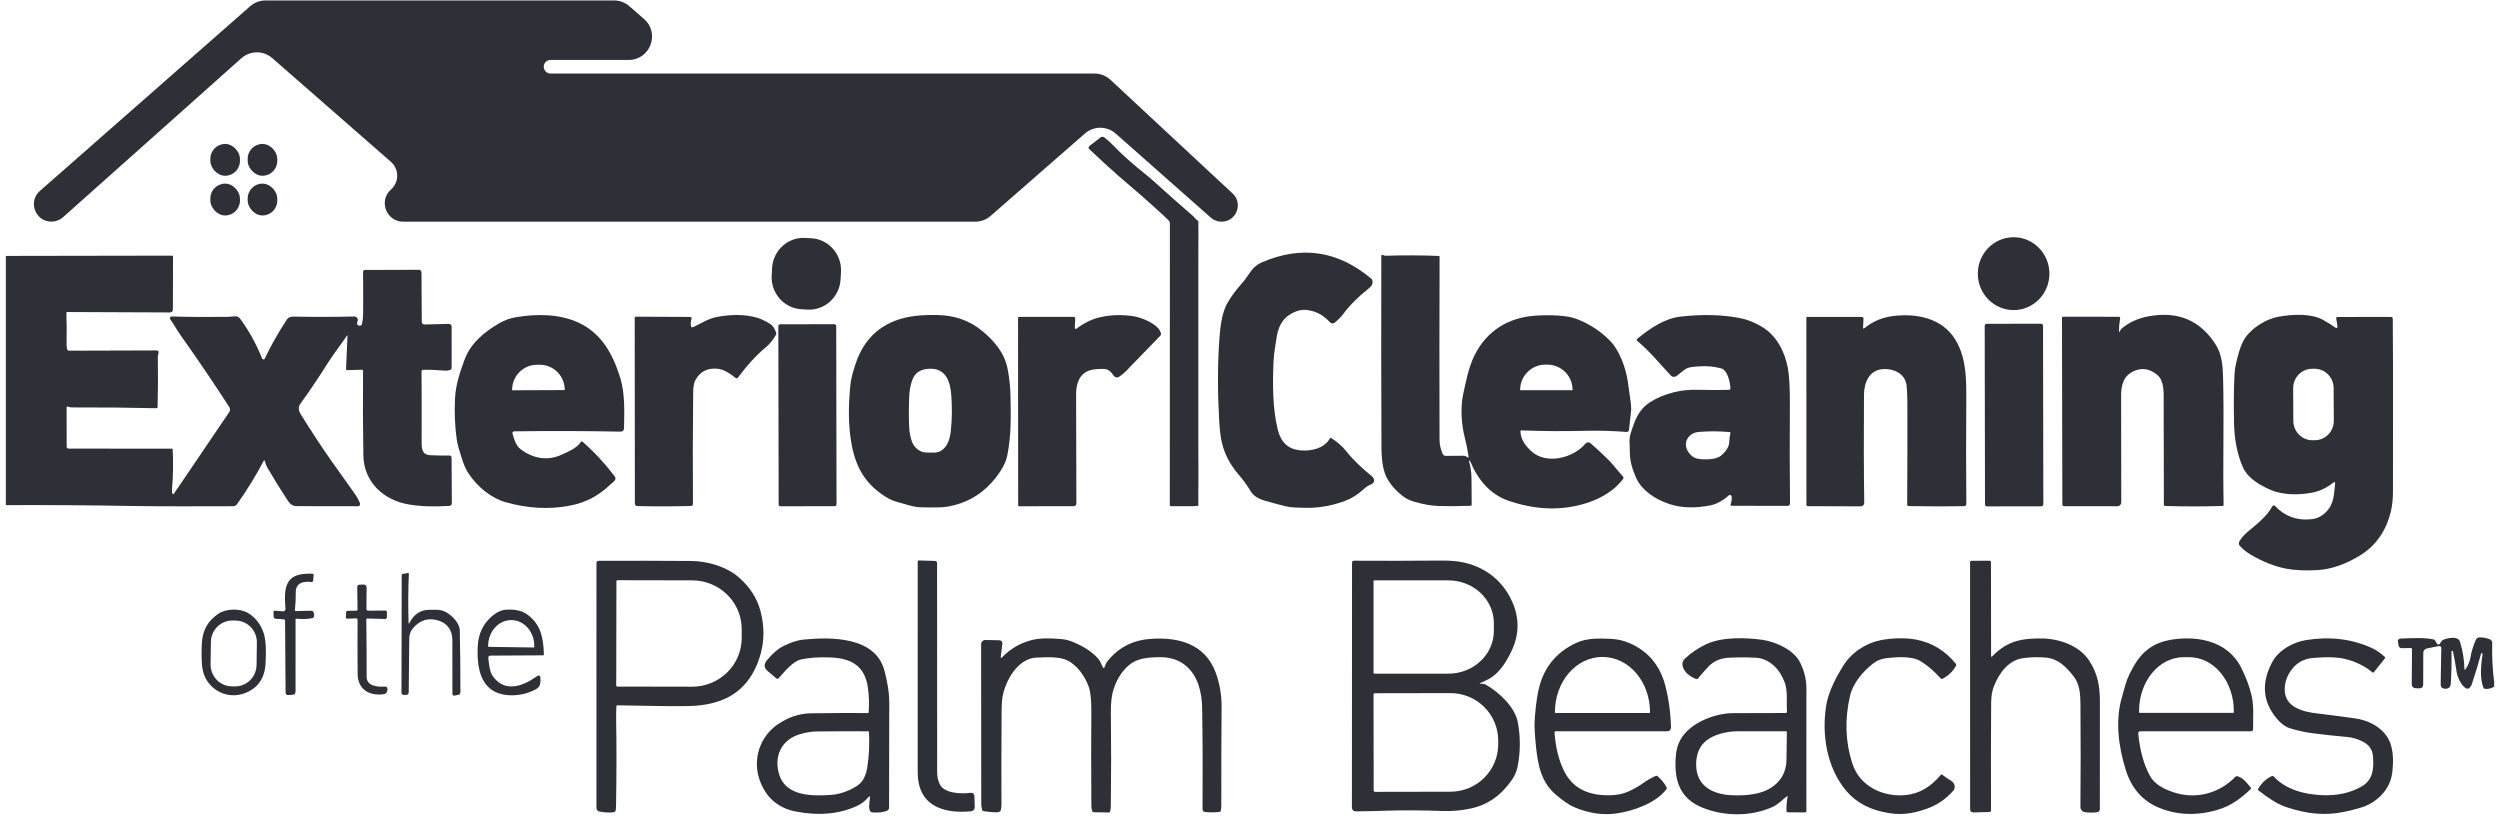
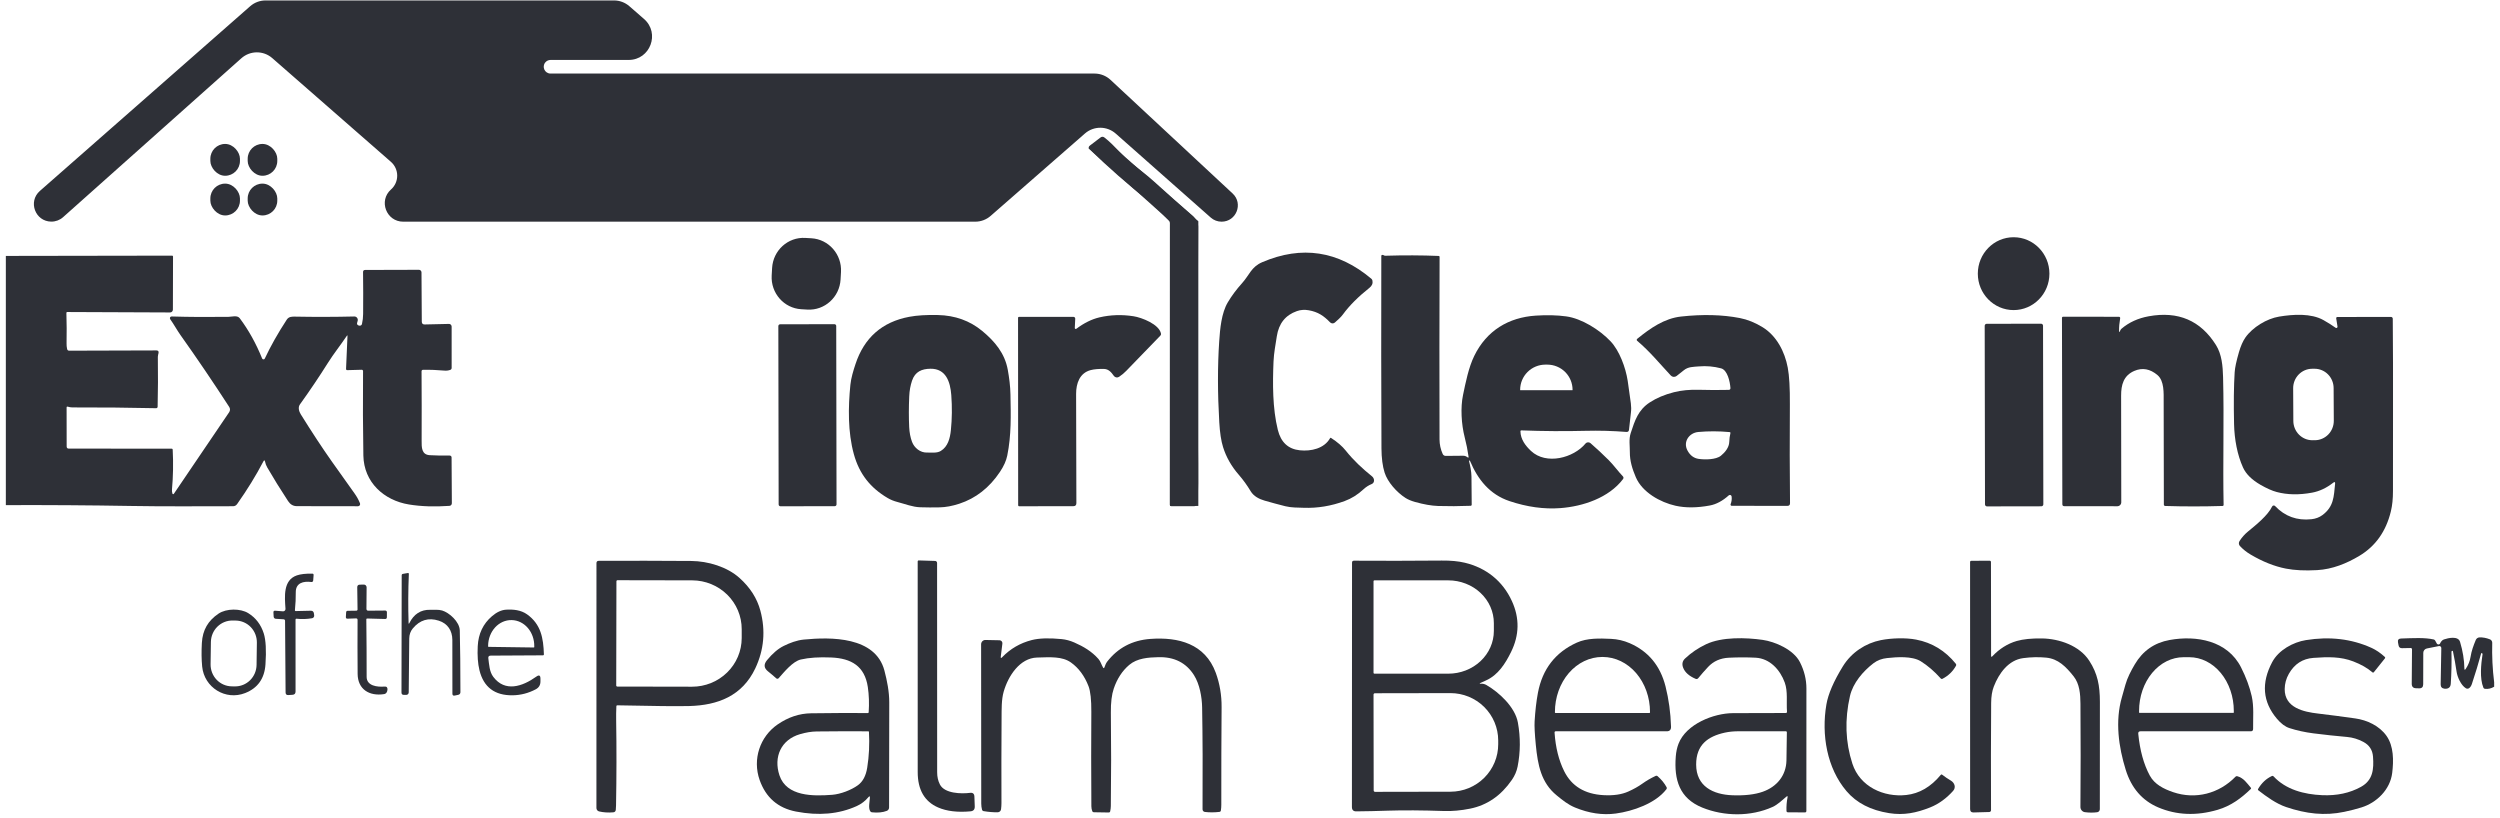
<svg xmlns="http://www.w3.org/2000/svg" width="214" height="70" viewBox="0 0 214 70" fill="none">
  <g clip-path="url(#clip0_110_388)">
    <g clip-path="url(#clip1_110_388)">
      <path d="M100.063 18.898C99.23 18.028 98.634 17.45 98.273 17.164C96.526 15.779 94.861 14.319 93.278 12.784C93.158 12.668 93.165 12.56 93.297 12.459L94.197 11.774C94.315 11.684 94.432 11.685 94.547 11.776C95.417 12.449 96.137 13.415 96.934 14.039C97.549 14.523 98.169 14.979 98.746 15.504C99.898 16.55 101.033 17.556 102.151 18.521C102.23 18.59 102.326 18.729 102.441 18.939C102.522 19.088 102.563 19.247 102.563 19.417C102.528 24.943 102.517 30.608 102.532 36.414C102.537 38.566 102.604 40.819 102.53 43.043C102.528 43.12 102.497 43.192 102.443 43.245C102.389 43.298 102.317 43.328 102.242 43.328H100.26C100.227 43.328 100.195 43.315 100.172 43.291C100.149 43.267 100.135 43.235 100.135 43.202L100.142 19.095C100.142 19.019 100.116 18.953 100.063 18.898Z" fill="#2E3037" />
      <path d="M172.365 26.543C174.058 26.543 175.43 25.147 175.43 23.425C175.43 21.703 174.058 20.307 172.365 20.307C170.673 20.307 169.301 21.703 169.301 23.425C169.301 25.147 170.673 26.543 172.365 26.543Z" fill="#2E3037" />
      <path d="M69.456 20.396L68.934 20.366C67.45 20.278 66.177 21.432 66.092 22.943L66.056 23.578C65.97 25.088 67.104 26.383 68.588 26.47L69.11 26.501C70.595 26.588 71.867 25.434 71.953 23.924L71.989 23.289C72.075 21.778 70.941 20.483 69.456 20.396Z" fill="#2E3037" />
      <path d="M111.607 43.467C111.085 43.449 110.527 43.459 110.023 43.333C109.426 43.182 108.838 43.024 108.257 42.856C107.792 42.722 107.317 42.485 107.056 42.047C106.751 41.538 106.413 41.071 106.044 40.645C105.412 39.922 104.962 39.13 104.693 38.269C104.53 37.749 104.422 37.042 104.37 36.148C104.224 33.654 104.222 31.345 104.364 29.22C104.435 28.16 104.552 26.802 105.098 25.883C105.435 25.316 105.844 24.767 106.323 24.237C106.949 23.544 107.104 22.846 108.05 22.442C111.432 20.996 114.545 21.469 117.387 23.86C117.435 23.901 117.466 23.953 117.48 24.015C117.53 24.255 117.447 24.461 117.23 24.633C116.263 25.402 115.505 26.162 114.956 26.913C114.762 27.18 114.513 27.381 114.27 27.605C114.213 27.657 114.138 27.686 114.061 27.684C113.984 27.682 113.911 27.65 113.856 27.594C113.309 27.032 112.829 26.703 112.026 26.558C111.672 26.494 111.335 26.518 111.017 26.63C110.036 26.972 109.462 27.692 109.295 28.787C109.186 29.514 109.046 30.201 109.014 30.94C108.935 32.834 108.925 34.946 109.381 36.795C109.644 37.858 110.271 38.441 111.263 38.545C112.226 38.646 113.352 38.399 113.855 37.507C113.859 37.5 113.864 37.494 113.871 37.489C113.877 37.484 113.885 37.48 113.892 37.478C113.9 37.477 113.909 37.476 113.917 37.478C113.925 37.479 113.932 37.482 113.939 37.487C114.481 37.838 114.901 38.2 115.197 38.574C115.857 39.404 116.62 40.112 117.45 40.78C117.66 40.95 117.703 41.319 117.408 41.438C117.152 41.542 116.917 41.694 116.704 41.892C116.22 42.343 115.688 42.675 115.108 42.888C113.946 43.315 112.779 43.508 111.607 43.467Z" fill="#2E3037" />
      <path d="M125.748 39.464C125.859 39.907 125.95 40.344 125.958 40.805C125.97 41.581 125.977 42.381 125.978 43.203C125.978 43.227 125.969 43.25 125.952 43.267C125.936 43.285 125.914 43.295 125.89 43.296C124.906 43.335 123.976 43.34 123.1 43.312C122.534 43.294 121.872 43.178 121.114 42.964C120.79 42.872 120.522 42.758 120.309 42.623C119.553 42.138 118.779 41.263 118.523 40.457C118.348 39.907 118.258 39.21 118.253 38.365C118.23 33.22 118.226 27.738 118.24 21.919C118.24 21.85 118.274 21.817 118.341 21.819C118.381 21.819 118.42 21.832 118.458 21.857C118.495 21.881 118.538 21.893 118.581 21.892C120.184 21.842 121.707 21.848 123.152 21.909C123.204 21.911 123.229 21.938 123.229 21.991C123.211 27.238 123.209 32.448 123.224 37.623C123.226 38.048 123.315 38.46 123.494 38.858C123.516 38.908 123.552 38.951 123.598 38.98C123.644 39.01 123.697 39.026 123.752 39.025C124.281 39.016 124.78 39.011 125.247 39.011C125.38 39.011 125.502 39.054 125.612 39.139C125.69 39.2 125.721 39.181 125.707 39.082C125.633 38.548 125.524 38 125.379 37.437C125.088 36.304 125.012 34.88 125.234 33.817C125.464 32.717 125.713 31.454 126.195 30.467C127.251 28.296 129.14 27.167 131.462 27.017C132.419 26.954 133.288 26.976 134.07 27.083C135.384 27.261 136.926 28.226 137.863 29.215C138.622 30.014 139.158 31.465 139.332 32.605C139.429 33.247 139.519 33.887 139.601 34.524C139.637 34.802 139.639 35.065 139.608 35.311C139.546 35.812 139.491 36.302 139.443 36.784C139.429 36.92 139.355 36.984 139.219 36.974C138.04 36.881 136.88 36.849 135.742 36.878C133.928 36.924 132.093 36.911 130.236 36.841C130.178 36.839 130.149 36.868 130.15 36.928C130.165 37.61 130.58 38.155 131.05 38.598C132.366 39.834 134.703 39.192 135.715 37.972C135.741 37.94 135.773 37.914 135.808 37.896C135.844 37.877 135.883 37.865 135.923 37.862C135.963 37.859 136.004 37.863 136.042 37.876C136.08 37.888 136.116 37.908 136.147 37.935C136.663 38.381 137.186 38.87 137.718 39.4C138.149 39.833 138.493 40.331 138.91 40.765C138.987 40.844 138.992 40.929 138.925 41.017C137.714 42.612 135.507 43.348 133.574 43.494C132.177 43.6 130.724 43.4 129.214 42.895C127.526 42.33 126.504 41.056 125.834 39.456C125.824 39.429 125.805 39.417 125.776 39.42C125.771 39.422 125.766 39.424 125.761 39.427C125.748 39.436 125.744 39.448 125.748 39.464ZM130.14 33.4H134.596C134.598 33.4 134.6 33.399 134.602 33.398C134.604 33.398 134.606 33.396 134.607 33.395C134.609 33.393 134.61 33.391 134.611 33.389C134.612 33.387 134.612 33.385 134.612 33.383V33.371C134.612 33.088 134.556 32.807 134.448 32.545C134.339 32.283 134.18 32.045 133.979 31.845C133.779 31.644 133.541 31.485 133.279 31.377C133.017 31.268 132.736 31.212 132.452 31.212H132.284C131.711 31.212 131.161 31.44 130.756 31.845C130.351 32.249 130.124 32.799 130.124 33.371V33.383C130.124 33.385 130.124 33.387 130.125 33.389C130.126 33.391 130.127 33.393 130.129 33.395C130.13 33.396 130.132 33.398 130.134 33.398C130.136 33.399 130.138 33.4 130.14 33.4Z" fill="#2E3037" />
      <path d="M0.5 43.238V21.907L14.72 21.883C14.781 21.883 14.811 21.914 14.811 21.976L14.8 26.502C14.8 26.535 14.793 26.566 14.781 26.596C14.769 26.626 14.751 26.653 14.729 26.675C14.707 26.698 14.68 26.716 14.651 26.728C14.621 26.74 14.59 26.747 14.558 26.746L5.761 26.709C5.706 26.709 5.681 26.737 5.683 26.792C5.71 27.665 5.715 28.527 5.698 29.38C5.693 29.55 5.709 29.715 5.744 29.873C5.765 29.97 5.824 30.019 5.923 30.019L13.389 29.996C13.536 29.996 13.596 30.069 13.571 30.216C13.553 30.325 13.51 30.426 13.511 30.544C13.533 32.028 13.526 33.453 13.493 34.818C13.493 34.835 13.489 34.852 13.482 34.867C13.476 34.882 13.466 34.896 13.454 34.908C13.442 34.919 13.428 34.928 13.413 34.934C13.397 34.94 13.381 34.943 13.364 34.943C11.057 34.891 8.668 34.869 6.197 34.875C6.093 34.875 5.916 34.852 5.815 34.815C5.738 34.786 5.7 34.813 5.701 34.897L5.706 38.214C5.706 38.338 5.768 38.401 5.891 38.401L14.697 38.406C14.751 38.406 14.78 38.434 14.783 38.49C14.842 39.673 14.821 40.806 14.722 41.887C14.71 42.013 14.723 42.135 14.76 42.254C14.764 42.266 14.771 42.277 14.781 42.285C14.791 42.294 14.802 42.299 14.815 42.301C14.827 42.303 14.84 42.301 14.851 42.296C14.863 42.291 14.872 42.283 14.879 42.273L19.619 35.281C19.663 35.216 19.687 35.14 19.688 35.061C19.688 34.983 19.666 34.906 19.624 34.84C18.252 32.72 16.861 30.668 15.451 28.685C15.164 28.279 14.886 27.768 14.57 27.323C14.554 27.301 14.545 27.274 14.543 27.247C14.541 27.219 14.547 27.192 14.559 27.167C14.572 27.143 14.591 27.123 14.614 27.109C14.637 27.095 14.664 27.089 14.691 27.09C16.205 27.136 17.827 27.146 19.554 27.122C19.862 27.118 20.31 26.958 20.527 27.248C21.279 28.251 21.916 29.396 22.438 30.686C22.448 30.708 22.463 30.728 22.483 30.742C22.504 30.756 22.527 30.764 22.551 30.764C22.575 30.765 22.599 30.759 22.62 30.746C22.64 30.733 22.656 30.714 22.667 30.692C23.164 29.63 23.789 28.521 24.544 27.366C24.719 27.098 24.982 27.098 25.268 27.103C26.957 27.136 28.645 27.132 30.332 27.091C30.377 27.09 30.422 27.1 30.463 27.12C30.503 27.14 30.539 27.169 30.567 27.206C30.595 27.242 30.613 27.285 30.622 27.33C30.631 27.375 30.628 27.422 30.616 27.466L30.57 27.633C30.543 27.728 30.574 27.799 30.661 27.845C30.706 27.867 30.753 27.879 30.803 27.879C30.845 27.879 30.886 27.864 30.919 27.837C30.952 27.81 30.975 27.773 30.985 27.731C31.049 27.449 31.082 27.164 31.084 26.876C31.095 25.665 31.093 24.472 31.077 23.295C31.075 23.171 31.135 23.108 31.258 23.108L35.86 23.095C35.889 23.095 35.917 23.1 35.944 23.111C35.97 23.122 35.994 23.139 36.015 23.159C36.035 23.18 36.051 23.204 36.063 23.231C36.074 23.259 36.08 23.288 36.08 23.317L36.105 27.525C36.105 27.696 36.188 27.779 36.356 27.774L38.433 27.727C38.463 27.727 38.492 27.732 38.52 27.743C38.547 27.754 38.572 27.771 38.593 27.792C38.614 27.813 38.631 27.838 38.642 27.866C38.654 27.894 38.66 27.924 38.66 27.954L38.661 31.488C38.661 31.576 38.621 31.634 38.539 31.663C38.383 31.719 38.219 31.739 38.048 31.724C37.437 31.668 36.821 31.645 36.201 31.656C36.185 31.657 36.17 31.66 36.156 31.666C36.142 31.672 36.129 31.681 36.118 31.693C36.107 31.704 36.099 31.717 36.093 31.732C36.087 31.746 36.085 31.762 36.085 31.777C36.098 33.694 36.1 35.679 36.092 37.734C36.09 38.274 36.073 38.926 36.793 38.964C37.371 38.996 37.94 39.006 38.498 38.996C38.518 38.996 38.538 39 38.557 39.008C38.576 39.015 38.593 39.027 38.608 39.041C38.623 39.056 38.634 39.073 38.642 39.092C38.65 39.111 38.655 39.132 38.655 39.153L38.678 43.078C38.678 43.135 38.657 43.19 38.62 43.231C38.582 43.273 38.53 43.298 38.474 43.302C37.196 43.392 36.04 43.353 35.008 43.184C32.878 42.838 31.144 41.293 31.104 38.988C31.065 36.744 31.056 34.337 31.077 31.766C31.078 31.75 31.075 31.735 31.069 31.721C31.064 31.707 31.055 31.694 31.044 31.684C31.034 31.673 31.021 31.665 31.007 31.659C30.993 31.654 30.978 31.651 30.963 31.651L29.721 31.685C29.708 31.686 29.695 31.683 29.683 31.678C29.671 31.673 29.66 31.666 29.65 31.657C29.641 31.647 29.634 31.636 29.629 31.623C29.624 31.611 29.622 31.597 29.622 31.584L29.744 28.777C29.749 28.694 29.728 28.687 29.682 28.755C29.156 29.54 28.569 30.267 28.066 31.067C27.338 32.226 26.541 33.41 25.673 34.62C25.488 34.877 25.6 35.23 25.749 35.469C26.707 37.008 27.587 38.346 28.388 39.481C28.993 40.335 29.646 41.253 30.348 42.236C30.537 42.498 30.692 42.779 30.814 43.078C30.826 43.107 30.83 43.137 30.827 43.168C30.824 43.198 30.814 43.227 30.797 43.252C30.781 43.278 30.758 43.298 30.732 43.313C30.705 43.327 30.676 43.334 30.646 43.334C29.124 43.324 27.378 43.321 25.407 43.326C25.099 43.327 24.851 43.183 24.661 42.895C23.986 41.864 23.391 40.904 22.877 40.014C22.786 39.859 22.724 39.695 22.69 39.521C22.66 39.377 22.611 39.37 22.543 39.501C21.911 40.708 21.164 41.921 20.303 43.141C20.213 43.269 20.095 43.333 19.95 43.333C17.103 43.331 14.175 43.363 11.249 43.311C7.666 43.249 4.083 43.225 0.5 43.238Z" fill="#2E3037" />
-       <path d="M43.305 42.995C42.033 42.636 40.892 41.687 40.133 40.571C39.695 39.925 39.523 39.187 39.285 38.436C39.192 38.142 39.125 37.839 39.083 37.526C38.941 36.456 38.894 35.344 38.944 34.192C38.995 32.981 39.354 31.905 39.763 30.795C40.279 29.388 41.456 28.407 42.728 27.674C43.173 27.417 43.636 27.246 44.115 27.162C45.883 26.851 47.92 26.856 49.559 27.635C51.483 28.55 52.45 30.267 53.097 32.356C53.502 33.662 53.447 35.257 53.417 36.634C53.413 36.847 53.306 36.951 53.097 36.947C50.05 36.889 47.024 36.88 44.016 36.922C43.992 36.922 43.969 36.928 43.947 36.939C43.926 36.95 43.908 36.966 43.893 36.986C43.879 37.006 43.87 37.028 43.865 37.053C43.861 37.077 43.862 37.102 43.869 37.125C43.995 37.568 44.168 38.145 44.542 38.433C45.609 39.257 46.88 39.479 48.069 38.924C48.638 38.658 49.336 38.397 49.706 37.852C49.757 37.776 49.817 37.768 49.887 37.829C50.862 38.68 51.771 39.66 52.612 40.77C52.839 41.068 52.483 41.256 52.306 41.423C51.271 42.406 50.231 43.001 48.792 43.281C47.03 43.624 45.201 43.528 43.305 42.995ZM43.856 33.407L48.324 33.39C48.329 33.39 48.333 33.388 48.337 33.384C48.34 33.381 48.342 33.376 48.342 33.371V33.363C48.34 32.794 48.114 32.249 47.715 31.848C47.315 31.447 46.774 31.222 46.211 31.224H45.956C45.677 31.225 45.4 31.281 45.143 31.39C44.885 31.499 44.651 31.658 44.455 31.858C44.258 32.058 44.102 32.296 43.996 32.557C43.89 32.818 43.836 33.097 43.837 33.38V33.388C43.837 33.39 43.838 33.393 43.839 33.395C43.84 33.397 43.841 33.399 43.843 33.401C43.844 33.403 43.846 33.404 43.849 33.405C43.851 33.406 43.853 33.407 43.856 33.407Z" fill="#2E3037" />
-       <path d="M59.143 27.887C59.166 28.018 59.236 28.055 59.353 27.997C60.001 27.68 60.656 27.263 61.365 27.132C62.641 26.894 63.769 26.91 64.749 27.179C65.091 27.272 65.475 27.45 65.9 27.714C66.219 27.911 66.295 28.151 66.438 28.464C66.464 28.523 66.462 28.58 66.433 28.636C66.197 29.07 65.903 29.434 65.551 29.728C64.733 30.413 63.939 31.278 63.17 32.323C63.158 32.339 63.144 32.352 63.128 32.362C63.111 32.372 63.093 32.378 63.074 32.381C63.054 32.384 63.035 32.382 63.016 32.377C62.998 32.372 62.98 32.363 62.965 32.351C62.51 31.996 61.976 31.608 61.38 31.561C60.559 31.493 59.951 31.8 59.556 32.481C59.307 32.912 59.338 33.496 59.333 34.027C59.301 36.846 59.296 39.881 59.317 43.132C59.317 43.179 59.299 43.224 59.267 43.258C59.234 43.292 59.191 43.311 59.145 43.312C57.617 43.354 56.083 43.356 54.544 43.319C54.49 43.318 54.44 43.295 54.402 43.256C54.365 43.217 54.344 43.165 54.344 43.111L54.331 27.224C54.331 27.193 54.343 27.164 54.364 27.142C54.386 27.12 54.416 27.108 54.446 27.108L59.088 27.13C59.106 27.13 59.123 27.135 59.139 27.143C59.155 27.151 59.168 27.163 59.179 27.178C59.189 27.192 59.196 27.209 59.199 27.227C59.202 27.244 59.201 27.262 59.196 27.28C59.129 27.503 59.111 27.706 59.143 27.887Z" fill="#2E3037" />
      <path d="M78.767 43.422C78.119 43.402 77.484 43.144 76.838 42.976C76.517 42.893 76.231 42.777 75.981 42.629C74.514 41.763 73.561 40.588 73.089 38.874C72.569 36.991 72.602 34.845 72.793 32.937C72.852 32.352 73.046 31.724 73.229 31.169C73.975 28.905 75.511 27.555 77.836 27.118C78.491 26.995 79.309 26.944 80.289 26.967C81.754 27 83.015 27.454 84.073 28.326C85.153 29.22 86.011 30.238 86.266 31.655C86.391 32.35 86.482 33.053 86.495 33.767C86.53 35.533 86.576 37.26 86.222 38.995C86.133 39.437 85.925 39.902 85.597 40.391C84.69 41.749 83.527 42.658 82.11 43.121C81.509 43.316 80.952 43.419 80.439 43.43C79.869 43.443 79.312 43.44 78.767 43.422ZM81.43 33.815C81.344 32.686 80.975 31.547 79.647 31.564C78.911 31.574 78.336 31.803 78.07 32.587C77.931 32.996 77.851 33.444 77.83 33.928C77.789 34.866 77.788 35.742 77.826 36.556C77.849 37.025 77.929 37.446 78.068 37.819C78.263 38.34 78.777 38.758 79.351 38.739C79.751 38.725 80.19 38.81 80.535 38.599C81.145 38.226 81.324 37.511 81.395 36.829C81.496 35.846 81.507 34.842 81.43 33.815Z" fill="#2E3037" />
      <path d="M92.132 28.145C92.799 27.645 93.459 27.32 94.113 27.167C95.062 26.947 96.035 26.915 97.031 27.071C97.729 27.179 99.229 27.756 99.381 28.56C99.394 28.624 99.376 28.68 99.33 28.727C98.391 29.687 97.418 30.692 96.411 31.742C96.231 31.931 96.023 32.102 95.79 32.257C95.718 32.305 95.631 32.322 95.548 32.306C95.464 32.289 95.39 32.24 95.341 32.17C95.14 31.88 94.901 31.594 94.516 31.582C94.042 31.57 93.656 31.603 93.357 31.682C92.423 31.929 92.115 32.809 92.115 33.714C92.116 36.913 92.124 40.029 92.138 43.063C92.139 43.241 92.053 43.329 91.879 43.329L87.241 43.336C87.219 43.336 87.197 43.327 87.181 43.31C87.165 43.294 87.155 43.272 87.155 43.249L87.145 27.218C87.145 27.156 87.176 27.125 87.238 27.125L91.89 27.123C91.91 27.123 91.93 27.128 91.949 27.136C91.968 27.144 91.985 27.156 91.999 27.171C92.013 27.186 92.024 27.203 92.031 27.223C92.038 27.242 92.041 27.262 92.04 27.283L92.002 28.074C92.002 28.09 92.005 28.105 92.013 28.119C92.02 28.132 92.031 28.143 92.045 28.151C92.058 28.158 92.074 28.162 92.089 28.161C92.104 28.16 92.119 28.154 92.132 28.145Z" fill="#2E3037" />
      <path d="M148.226 42.495C148.222 42.468 148.211 42.443 148.194 42.422C148.178 42.4 148.156 42.384 148.131 42.375C148.106 42.365 148.08 42.363 148.054 42.368C148.028 42.372 148.004 42.384 147.984 42.402C147.454 42.878 146.914 43.167 146.363 43.27C145.263 43.476 144.283 43.483 143.423 43.291C142.118 42.998 140.577 42.143 140.025 40.847C139.724 40.141 139.509 39.459 139.515 38.694C139.52 38.145 139.413 37.608 139.591 37.068C139.952 35.969 140.23 35.096 141.22 34.447C141.797 34.069 142.487 33.777 143.291 33.573C143.926 33.412 144.642 33.343 145.441 33.366C146.274 33.391 147.118 33.393 147.973 33.373C148.082 33.371 148.132 33.315 148.125 33.205C148.088 32.69 147.878 31.677 147.324 31.53C146.697 31.364 146.065 31.309 145.427 31.364C144.964 31.404 144.508 31.384 144.134 31.695C143.937 31.859 143.73 32.023 143.512 32.187C143.439 32.242 143.348 32.268 143.257 32.26C143.167 32.252 143.082 32.21 143.02 32.143C142.095 31.157 141.225 30.083 140.144 29.175C140.131 29.164 140.121 29.151 140.114 29.137C140.108 29.122 140.104 29.106 140.104 29.09C140.104 29.073 140.108 29.057 140.114 29.043C140.121 29.028 140.131 29.015 140.144 29.005C141.252 28.104 142.467 27.251 143.903 27.095C145.755 26.892 147.43 26.935 148.927 27.224C149.588 27.352 150.245 27.618 150.896 28.02C152.08 28.756 152.777 30.102 153.033 31.475C153.163 32.168 153.223 33.216 153.213 34.62C153.192 37.604 153.197 40.419 153.226 43.067C153.229 43.225 153.152 43.304 152.997 43.303L148.234 43.297C148.217 43.297 148.201 43.293 148.187 43.285C148.172 43.277 148.16 43.266 148.151 43.252C148.142 43.238 148.136 43.222 148.134 43.205C148.133 43.188 148.135 43.172 148.141 43.156C148.227 42.943 148.255 42.722 148.226 42.495ZM144.447 38.562C144.671 38.981 144.99 39.22 145.406 39.281C145.927 39.358 146.883 39.357 147.308 39.012C147.655 38.732 148.012 38.308 148.025 37.822C148.033 37.565 148.065 37.322 148.121 37.093C148.138 37.027 148.113 36.991 148.045 36.986C147.132 36.901 146.241 36.899 145.37 36.979C144.596 37.05 144.047 37.812 144.447 38.562Z" fill="#2E3037" />
-       <path d="M159.479 28.014C159.473 28.134 159.516 28.156 159.608 28.081C160.356 27.464 161.264 27.11 162.334 27.019C164.474 26.836 166.579 27.415 167.581 29.437C168.319 30.93 168.327 32.508 168.314 34.409C168.293 37.316 168.294 40.218 168.319 43.116C168.32 43.256 168.251 43.327 168.113 43.329C166.68 43.354 165.099 43.351 163.371 43.321C163.34 43.321 163.311 43.308 163.29 43.285C163.268 43.263 163.256 43.233 163.256 43.202C163.27 40.361 163.275 37.481 163.271 34.561C163.271 33.991 163.25 33.482 163.209 33.035C163.111 32.005 162.124 31.527 161.165 31.598C160.004 31.683 159.565 32.75 159.557 33.782C159.532 37.098 159.539 40.185 159.579 43.043C159.579 43.083 159.572 43.121 159.557 43.158C159.543 43.194 159.522 43.227 159.495 43.255C159.467 43.283 159.435 43.305 159.4 43.32C159.364 43.335 159.326 43.343 159.288 43.343L154.753 43.329C154.72 43.329 154.689 43.316 154.665 43.293C154.642 43.27 154.629 43.238 154.629 43.205L154.624 27.216C154.624 27.157 154.653 27.127 154.712 27.127H159.367C159.387 27.127 159.407 27.131 159.425 27.139C159.444 27.147 159.461 27.159 159.475 27.174C159.488 27.189 159.499 27.207 159.506 27.226C159.513 27.245 159.517 27.266 159.516 27.287L159.479 28.014Z" fill="#2E3037" />
      <path d="M181.467 28.35C181.479 28.322 181.493 28.293 181.507 28.264C181.531 28.213 181.565 28.169 181.608 28.133C182.247 27.591 183.022 27.238 183.931 27.073C186.453 26.614 188.372 27.435 189.688 29.536C190.194 30.344 190.27 31.352 190.295 32.288C190.389 35.969 190.268 39.584 190.341 43.218C190.342 43.242 190.333 43.265 190.316 43.282C190.3 43.3 190.277 43.31 190.253 43.311C188.599 43.362 186.96 43.362 185.337 43.311C185.307 43.31 185.279 43.297 185.258 43.275C185.237 43.253 185.226 43.224 185.226 43.193C185.226 40.269 185.221 37.327 185.21 34.369C185.208 33.659 185.271 32.605 184.679 32.106C184.045 31.571 183.382 31.453 182.691 31.752C181.775 32.15 181.566 32.942 181.568 33.866C181.573 36.89 181.577 39.932 181.581 42.993C181.581 43.083 181.546 43.17 181.483 43.234C181.419 43.298 181.333 43.334 181.244 43.334L176.703 43.328C176.593 43.328 176.537 43.272 176.537 43.159L176.504 27.212C176.504 27.199 176.507 27.185 176.512 27.173C176.517 27.16 176.525 27.149 176.534 27.139C176.543 27.13 176.555 27.122 176.567 27.117C176.579 27.112 176.592 27.11 176.605 27.11L181.385 27.117C181.4 27.117 181.415 27.12 181.429 27.127C181.442 27.133 181.455 27.143 181.464 27.154C181.474 27.166 181.481 27.18 181.485 27.195C181.489 27.21 181.49 27.226 181.487 27.241C181.418 27.625 181.386 27.989 181.391 28.333C181.393 28.449 181.419 28.454 181.467 28.35Z" fill="#2E3037" />
      <path d="M199.885 41.409C199.9 41.252 199.847 41.222 199.724 41.319C199.153 41.768 198.552 42.052 197.92 42.17C196.809 42.377 195.798 42.359 194.887 42.116C194.493 42.011 194.033 41.806 193.505 41.504C192.756 41.073 192.254 40.576 192 40.013C191.515 38.943 191.265 37.606 191.236 36.309C191.196 34.528 191.213 33.047 191.287 31.869C191.31 31.484 191.432 30.909 191.654 30.144C191.807 29.618 191.991 29.201 192.205 28.893C192.817 28.018 194.035 27.275 195.094 27.101C196.319 26.899 197.829 26.807 198.889 27.401C199.236 27.595 199.584 27.814 199.931 28.059C199.947 28.071 199.967 28.077 199.987 28.078C200.007 28.078 200.027 28.073 200.044 28.062C200.061 28.052 200.075 28.036 200.083 28.017C200.091 27.999 200.094 27.978 200.091 27.958L199.979 27.25C199.977 27.235 199.978 27.221 199.981 27.208C199.985 27.194 199.992 27.181 200.001 27.171C200.009 27.16 200.021 27.151 200.033 27.145C200.046 27.139 200.059 27.135 200.073 27.135L204.669 27.128C204.709 27.128 204.747 27.144 204.776 27.173C204.804 27.202 204.821 27.241 204.821 27.282C204.867 32.343 204.826 37.3 204.838 42.027C204.84 42.691 204.78 43.274 204.657 43.777C204.244 45.486 203.343 46.756 201.955 47.585C200.879 48.228 199.663 48.729 198.34 48.803C197.304 48.861 196.413 48.818 195.668 48.672C194.686 48.479 193.682 48.078 192.653 47.47C192.31 47.269 192.005 47.025 191.738 46.74C191.687 46.685 191.655 46.614 191.648 46.538C191.641 46.462 191.66 46.386 191.7 46.321C191.9 46.006 192.145 45.729 192.435 45.492C193.131 44.921 194.125 44.122 194.493 43.358C194.505 43.335 194.521 43.315 194.541 43.299C194.562 43.284 194.585 43.274 194.61 43.27C194.635 43.266 194.661 43.268 194.685 43.277C194.709 43.285 194.731 43.299 194.748 43.318C195.586 44.203 196.624 44.578 197.86 44.445C198.221 44.406 198.534 44.288 198.798 44.093C199.777 43.366 199.771 42.522 199.885 41.409ZM199.758 33.214C199.756 32.774 199.582 32.354 199.275 32.044C198.968 31.735 198.553 31.563 198.121 31.565L197.916 31.566C197.484 31.569 197.07 31.745 196.767 32.058C196.463 32.37 196.293 32.793 196.295 33.232L196.31 36.036C196.312 36.475 196.486 36.896 196.793 37.205C197.1 37.514 197.515 37.687 197.947 37.684L198.152 37.683C198.584 37.681 198.998 37.504 199.302 37.192C199.606 36.879 199.775 36.457 199.773 36.017L199.758 33.214Z" fill="#2E3037" />
      <path d="M174.715 27.71L170.058 27.718C169.965 27.718 169.89 27.795 169.89 27.89L169.916 43.176C169.916 43.27 169.992 43.347 170.085 43.347L174.742 43.339C174.835 43.339 174.911 43.262 174.91 43.167L174.884 27.881C174.884 27.787 174.808 27.71 174.715 27.71Z" fill="#2E3037" />
      <path d="M71.428 27.75L66.778 27.759C66.694 27.759 66.626 27.828 66.626 27.914L66.652 43.182C66.653 43.268 66.721 43.337 66.805 43.337L71.455 43.329C71.539 43.328 71.607 43.259 71.607 43.173L71.581 27.905C71.581 27.819 71.512 27.75 71.428 27.75Z" fill="#2E3037" />
      <path d="M80.3 69.118C79.137 68.61 78.556 67.602 78.556 66.095C78.557 60.039 78.556 54.027 78.554 48.059C78.554 48.048 78.556 48.036 78.561 48.025C78.566 48.014 78.572 48.005 78.581 47.996C78.589 47.988 78.599 47.982 78.61 47.978C78.62 47.974 78.632 47.971 78.644 47.972L80.051 48.016C80.095 48.017 80.136 48.036 80.167 48.068C80.198 48.101 80.215 48.144 80.215 48.189C80.219 53.983 80.221 59.957 80.221 66.11C80.221 66.501 80.3 66.85 80.458 67.155C80.861 67.934 82.287 67.962 83.037 67.868C83.277 67.838 83.401 67.945 83.409 68.189L83.439 69.028C83.449 69.287 83.327 69.427 83.074 69.45C81.968 69.552 81.044 69.442 80.3 69.118Z" fill="#2E3037" />
      <path d="M52.761 60.463C52.742 60.867 52.737 61.276 52.744 61.688C52.782 64.011 52.778 66.43 52.733 68.945C52.73 69.065 52.724 69.187 52.713 69.31C52.702 69.45 52.627 69.525 52.49 69.536C52.049 69.572 51.645 69.545 51.279 69.457C51.215 69.441 51.158 69.403 51.117 69.351C51.076 69.298 51.054 69.233 51.054 69.165L51.057 48.208C51.057 48.075 51.123 48.008 51.253 48.007C53.943 47.995 56.58 47.999 59.166 48.019C60.611 48.031 62.238 48.52 63.298 49.469C64.211 50.285 64.808 51.22 65.089 52.275C65.545 53.985 65.4 55.63 64.654 57.21C63.535 59.576 61.443 60.373 59 60.437C57.987 60.463 55.938 60.442 52.853 60.375C52.794 60.374 52.763 60.403 52.761 60.463ZM52.766 49.759L52.749 58.677C52.749 58.702 52.759 58.725 52.776 58.743C52.793 58.76 52.816 58.77 52.84 58.77L59.237 58.782C59.794 58.783 60.347 58.676 60.862 58.467C61.377 58.259 61.846 57.953 62.241 57.566C62.636 57.18 62.95 56.721 63.164 56.215C63.378 55.71 63.489 55.168 63.49 54.62V53.856C63.492 52.751 63.047 51.689 62.253 50.906C61.458 50.122 60.379 49.681 59.253 49.678L52.857 49.666C52.833 49.666 52.809 49.676 52.792 49.694C52.775 49.711 52.766 49.734 52.766 49.759Z" fill="#2E3037" />
      <path d="M126.766 58.526C126.934 58.516 127.093 58.554 127.242 58.64C128.313 59.259 129.691 60.52 129.931 61.851C130.16 63.123 130.152 64.378 129.908 65.617C129.828 66.017 129.666 66.396 129.42 66.754C128.488 68.107 127.294 68.929 125.838 69.221C125.051 69.379 124.308 69.446 123.61 69.423C121.724 69.359 120.135 69.349 118.844 69.392C117.876 69.425 116.96 69.445 116.096 69.453C115.848 69.455 115.724 69.33 115.724 69.078L115.734 48.165C115.734 48.052 115.789 47.995 115.901 47.995C118.293 48.011 120.798 48.007 123.417 47.984C124.18 47.976 124.837 48.038 125.39 48.17C127.201 48.605 128.628 49.718 129.421 51.457C130.085 52.909 130.061 54.359 129.349 55.805C128.856 56.806 128.236 57.787 127.191 58.25C127.042 58.315 126.894 58.382 126.747 58.452C126.624 58.509 126.63 58.533 126.766 58.526ZM117.574 49.747V57.599C117.574 57.617 117.581 57.634 117.594 57.647C117.607 57.66 117.624 57.667 117.642 57.667H123.972C124.485 57.667 124.992 57.573 125.465 57.389C125.939 57.205 126.369 56.935 126.731 56.596C127.093 56.256 127.381 55.852 127.577 55.408C127.773 54.964 127.874 54.488 127.874 54.008V53.338C127.874 52.857 127.773 52.381 127.577 51.937C127.381 51.493 127.093 51.09 126.731 50.75C126.369 50.41 125.939 50.141 125.465 49.957C124.992 49.773 124.485 49.678 123.972 49.678H117.642C117.624 49.678 117.607 49.685 117.594 49.698C117.581 49.711 117.574 49.729 117.574 49.747ZM117.574 59.459L117.587 67.664C117.587 67.68 117.59 67.695 117.596 67.709C117.602 67.724 117.611 67.737 117.621 67.748C117.632 67.759 117.645 67.767 117.659 67.773C117.673 67.779 117.688 67.782 117.703 67.782L124.164 67.77C124.701 67.769 125.233 67.663 125.729 67.459C126.225 67.254 126.676 66.954 127.055 66.576C127.434 66.198 127.734 65.75 127.939 65.257C128.144 64.764 128.248 64.236 128.247 63.703V63.38C128.245 62.304 127.812 61.273 127.044 60.513C126.276 59.754 125.235 59.328 124.151 59.33L117.69 59.342C117.659 59.342 117.63 59.354 117.608 59.376C117.586 59.398 117.574 59.428 117.574 59.459Z" fill="#2E3037" />
      <path d="M170.551 56.173C171.131 55.554 171.844 55.095 172.638 54.867C173.185 54.711 173.9 54.638 174.784 54.65C176.274 54.671 178.003 55.265 178.841 56.56C179.559 57.666 179.749 58.699 179.751 60.074C179.753 63.365 179.751 66.428 179.746 69.263C179.746 69.328 179.723 69.39 179.681 69.438C179.639 69.487 179.582 69.519 179.519 69.527C179.186 69.572 178.835 69.57 178.467 69.522C178.36 69.508 178.262 69.454 178.192 69.371C178.121 69.289 178.083 69.182 178.084 69.073C178.109 66.198 178.11 63.252 178.087 60.237C178.08 59.438 178.024 58.544 177.498 57.888C176.843 57.069 176.187 56.395 175.16 56.294C174.523 56.232 173.865 56.245 173.187 56.335C171.93 56.5 171.111 57.625 170.67 58.768C170.522 59.148 170.447 59.615 170.443 60.17C170.422 63.087 170.419 66.149 170.432 69.354C170.432 69.394 170.416 69.433 170.388 69.462C170.361 69.491 170.323 69.508 170.283 69.509L168.94 69.546C168.742 69.551 168.642 69.453 168.642 69.251L168.639 48.12C168.639 48.044 168.677 48.005 168.752 48.005L170.318 47.997C170.346 47.997 170.374 48.008 170.394 48.028C170.415 48.049 170.426 48.077 170.427 48.106L170.437 56.126C170.437 56.239 170.475 56.255 170.551 56.173Z" fill="#2E3037" />
      <path d="M35.045 53.331C35.423 52.572 36.019 52.175 36.829 52.199C37.163 52.207 37.525 52.165 37.848 52.259C38.441 52.434 39.34 53.212 39.358 53.972C39.393 55.431 39.411 57.191 39.412 59.254C39.412 59.307 39.394 59.357 39.362 59.398C39.329 59.438 39.284 59.466 39.234 59.476L38.928 59.54C38.792 59.569 38.725 59.514 38.726 59.374C38.731 57.872 38.73 56.338 38.721 54.773C38.716 53.987 38.327 53.378 37.565 53.131C36.683 52.845 35.938 53.068 35.331 53.801C35.136 54.036 35.036 54.322 35.032 54.657C35.01 56.229 34.995 57.766 34.987 59.269C34.987 59.298 34.981 59.326 34.97 59.352C34.959 59.378 34.944 59.401 34.924 59.421C34.904 59.441 34.88 59.457 34.855 59.467C34.829 59.478 34.801 59.483 34.773 59.483L34.569 59.481C34.433 59.481 34.366 59.413 34.367 59.275L34.385 49.251C34.385 49.178 34.421 49.135 34.492 49.123L34.899 49.052C34.968 49.041 35 49.07 34.997 49.14C34.938 50.544 34.931 51.936 34.975 53.316C34.979 53.413 35.002 53.418 35.045 53.331Z" fill="#2E3037" />
      <path d="M25.298 53.05L25.299 59.194C25.299 59.37 25.213 59.464 25.04 59.475L24.684 59.497C24.526 59.508 24.447 59.433 24.446 59.271L24.401 53.139C24.401 53.107 24.389 53.075 24.367 53.051C24.345 53.027 24.314 53.013 24.282 53.011L23.603 52.969C23.557 52.967 23.513 52.947 23.48 52.913C23.448 52.88 23.428 52.835 23.426 52.788L23.406 52.429C23.399 52.32 23.449 52.27 23.556 52.278L24.226 52.33C24.254 52.332 24.283 52.328 24.309 52.318C24.336 52.308 24.36 52.292 24.38 52.272C24.4 52.252 24.416 52.227 24.426 52.2C24.436 52.173 24.44 52.144 24.438 52.115C24.368 51.071 24.221 49.665 25.407 49.254C25.728 49.143 26.17 49.093 26.735 49.103C26.813 49.105 26.849 49.146 26.844 49.225L26.812 49.67C26.804 49.783 26.744 49.832 26.634 49.818C25.987 49.735 25.306 49.883 25.318 50.708C25.323 51.191 25.299 51.701 25.245 52.236C25.244 52.245 25.245 52.255 25.248 52.263C25.251 52.272 25.256 52.28 25.262 52.287C25.268 52.294 25.276 52.3 25.284 52.303C25.293 52.307 25.302 52.308 25.311 52.308L26.601 52.278C26.76 52.275 26.85 52.353 26.872 52.513L26.894 52.672C26.902 52.729 26.887 52.787 26.854 52.833C26.821 52.88 26.771 52.911 26.715 52.921C26.263 52.998 25.823 53.012 25.394 52.963C25.33 52.955 25.298 52.984 25.298 53.05Z" fill="#2E3037" />
      <path d="M31.431 52.944C31.422 52.944 31.412 52.946 31.403 52.949C31.394 52.953 31.386 52.958 31.379 52.965C31.372 52.972 31.366 52.98 31.363 52.989C31.359 52.999 31.357 53.008 31.357 53.018C31.378 54.768 31.387 56.407 31.384 57.935C31.382 58.722 32.308 58.82 32.91 58.77C33.094 58.755 33.18 58.841 33.168 59.029C33.155 59.214 33.072 59.387 32.87 59.417C31.62 59.608 30.624 59.015 30.613 57.683C30.6 56.166 30.598 54.628 30.608 53.069C30.608 52.976 30.563 52.931 30.472 52.934L29.748 52.959C29.649 52.964 29.602 52.915 29.607 52.813L29.629 52.419C29.633 52.331 29.68 52.286 29.768 52.285L30.509 52.275C30.522 52.274 30.535 52.271 30.547 52.266C30.558 52.261 30.569 52.253 30.578 52.244C30.587 52.234 30.595 52.223 30.599 52.211C30.604 52.198 30.606 52.185 30.606 52.172L30.58 50.277C30.578 50.127 30.65 50.05 30.798 50.047L31.145 50.04C31.176 50.039 31.207 50.045 31.236 50.056C31.265 50.068 31.291 50.086 31.313 50.108C31.335 50.13 31.352 50.156 31.364 50.185C31.376 50.214 31.382 50.246 31.382 50.277L31.367 52.126C31.367 52.146 31.371 52.165 31.378 52.183C31.385 52.202 31.396 52.218 31.41 52.232C31.423 52.245 31.439 52.256 31.457 52.264C31.474 52.271 31.493 52.275 31.512 52.275L32.983 52.263C33.001 52.263 33.019 52.266 33.035 52.273C33.052 52.28 33.067 52.29 33.08 52.303C33.093 52.316 33.103 52.332 33.11 52.349C33.117 52.366 33.12 52.384 33.12 52.402L33.117 52.831C33.115 52.936 33.064 52.987 32.961 52.985L31.431 52.944Z" fill="#2E3037" />
      <path d="M41.802 56.36C41.873 56.89 41.892 57.498 42.227 57.94C43.225 59.264 44.707 58.78 45.914 57.915C46.147 57.749 46.263 57.811 46.263 58.1V58.329C46.264 58.635 46.132 58.859 45.865 59.002C45.236 59.336 44.573 59.508 43.874 59.517C42.343 59.535 41.4 58.821 41.042 57.375C40.903 56.811 40.853 56.124 40.894 55.315C40.947 54.253 41.353 53.396 42.114 52.746C42.518 52.4 42.918 52.215 43.315 52.189C43.93 52.15 44.596 52.214 45.121 52.591C46.301 53.437 46.513 54.608 46.558 56.012C46.558 56.023 46.556 56.034 46.553 56.044C46.549 56.054 46.543 56.063 46.536 56.071C46.528 56.079 46.519 56.085 46.51 56.09C46.5 56.094 46.489 56.096 46.478 56.096L42.005 56.121C41.847 56.121 41.779 56.201 41.802 56.36ZM41.825 55.371L45.688 55.425C45.694 55.425 45.699 55.424 45.704 55.422C45.71 55.42 45.715 55.417 45.719 55.413C45.723 55.409 45.726 55.404 45.729 55.399C45.731 55.394 45.732 55.388 45.733 55.383V55.32C45.741 54.733 45.541 54.168 45.178 53.747C44.815 53.327 44.318 53.087 43.796 53.079H43.783C43.524 53.075 43.267 53.129 43.027 53.236C42.787 53.344 42.567 53.504 42.382 53.706C42.196 53.909 42.048 54.151 41.945 54.418C41.842 54.685 41.787 54.972 41.783 55.263V55.325C41.783 55.331 41.784 55.337 41.786 55.342C41.788 55.348 41.791 55.352 41.795 55.357C41.799 55.361 41.803 55.364 41.808 55.367C41.813 55.369 41.819 55.37 41.825 55.371Z" fill="#2E3037" />
      <path d="M20.986 59.325C19.306 59.988 17.482 58.854 17.305 57.055C17.247 56.456 17.238 55.785 17.279 55.041C17.34 53.917 17.821 53.124 18.704 52.529C19.387 52.069 20.591 52.078 21.249 52.485C21.894 52.884 22.337 53.464 22.579 54.225C22.757 54.79 22.806 55.674 22.724 56.875C22.642 58.084 22.062 58.901 20.986 59.325ZM21.988 55.01C21.995 54.516 21.808 54.039 21.47 53.684C21.131 53.33 20.667 53.127 20.181 53.12L19.91 53.116C19.424 53.109 18.956 53.299 18.607 53.644C18.259 53.988 18.059 54.46 18.053 54.954L18.026 56.862C18.02 57.356 18.206 57.834 18.545 58.188C18.884 58.542 19.347 58.745 19.833 58.752L20.104 58.756C20.59 58.763 21.059 58.573 21.407 58.229C21.756 57.884 21.955 57.413 21.962 56.918L21.988 55.01Z" fill="#2E3037" />
      <path d="M213.5 58.406V58.783C213.243 58.937 212.979 58.997 212.706 58.963C212.646 58.955 212.603 58.923 212.579 58.866C212.248 58.066 212.377 56.853 212.506 55.997C212.513 55.951 212.494 55.923 212.448 55.914L212.409 55.904C212.4 55.903 212.394 55.907 212.39 55.916C212.164 56.755 211.898 57.633 211.592 58.551C211.542 58.7 211.469 58.815 211.372 58.894C211.332 58.927 211.283 58.947 211.232 58.952C211.18 58.956 211.129 58.944 211.084 58.918C210.654 58.66 210.348 57.938 210.284 57.501C210.198 56.912 210.092 56.319 209.966 55.722C209.965 55.716 209.961 55.713 209.955 55.714L209.912 55.717C209.867 55.723 209.845 55.749 209.845 55.795C209.866 56.715 209.846 57.625 209.786 58.526C209.767 58.808 209.618 58.953 209.339 58.958C209.303 58.959 209.267 58.957 209.232 58.951C209.02 58.919 208.917 58.794 208.921 58.576L208.976 55.475C208.976 55.449 208.971 55.424 208.96 55.401C208.95 55.378 208.935 55.357 208.916 55.341C208.896 55.324 208.874 55.312 208.85 55.306C208.825 55.299 208.8 55.298 208.775 55.303L207.74 55.509C207.654 55.526 207.576 55.573 207.519 55.642C207.463 55.71 207.433 55.797 207.433 55.886L207.426 58.574C207.425 58.813 207.307 58.929 207.074 58.921L206.812 58.914C206.565 58.907 206.443 58.777 206.445 58.526L206.468 55.581C206.469 55.566 206.466 55.552 206.46 55.538C206.455 55.525 206.447 55.512 206.437 55.502C206.426 55.492 206.414 55.483 206.4 55.478C206.387 55.472 206.372 55.47 206.358 55.47L205.61 55.485C205.444 55.488 205.346 55.407 205.316 55.241L205.269 54.992C205.23 54.776 205.318 54.664 205.534 54.657C206.579 54.622 207.542 54.563 208.326 54.738C208.352 54.744 208.376 54.755 208.397 54.771C208.419 54.788 208.437 54.808 208.45 54.832L208.589 55.084C208.603 55.111 208.625 55.132 208.651 55.147C208.677 55.162 208.706 55.169 208.735 55.168C208.765 55.167 208.794 55.158 208.818 55.141C208.843 55.125 208.862 55.102 208.875 55.074C208.941 54.93 209.045 54.79 209.2 54.736C209.561 54.613 210.423 54.411 210.581 54.947C210.816 55.733 210.939 56.489 210.95 57.213C210.952 57.36 210.994 57.372 211.074 57.248C211.289 56.919 211.424 56.581 211.478 56.236C211.562 55.707 211.729 55.26 211.927 54.782C211.954 54.719 211.997 54.665 212.052 54.626C212.107 54.587 212.173 54.564 212.24 54.561C212.529 54.549 212.83 54.605 213.145 54.731C213.202 54.754 213.251 54.795 213.285 54.848C213.319 54.901 213.337 54.963 213.335 55.026C213.304 56.151 213.359 57.278 213.5 58.406Z" fill="#2E3037" />
      <path d="M74.463 68.292C74.472 68.143 74.429 68.126 74.334 68.24C74.061 68.568 73.727 68.822 73.33 69.002C71.809 69.691 70.074 69.846 68.127 69.467C66.586 69.166 65.552 68.265 65.023 66.763C64.403 65.001 65.043 63.057 66.57 62.009C67.47 61.39 68.421 61.073 69.421 61.058C71.046 61.035 72.67 61.027 74.293 61.036C74.309 61.037 74.326 61.031 74.338 61.019C74.35 61.007 74.358 60.991 74.359 60.974C74.41 60.21 74.386 59.491 74.286 58.815C74.02 57.017 72.872 56.355 71.154 56.281C70.113 56.235 69.245 56.293 68.549 56.454C67.85 56.616 67.124 57.528 66.654 58.053C66.628 58.083 66.592 58.1 66.553 58.103C66.514 58.105 66.475 58.091 66.446 58.065C66.221 57.863 65.984 57.663 65.736 57.464C65.39 57.187 65.362 56.871 65.653 56.515C66.125 55.938 66.602 55.531 67.082 55.293C67.602 55.036 68.2 54.807 68.794 54.748C71.134 54.518 74.929 54.482 75.705 57.395C75.938 58.277 76.121 59.216 76.12 60.124C76.111 63.177 76.106 66.177 76.105 69.123C76.105 69.185 76.087 69.246 76.052 69.297C76.017 69.348 75.969 69.387 75.912 69.409C75.566 69.544 75.142 69.586 74.64 69.534C74.579 69.528 74.532 69.5 74.498 69.45C74.311 69.181 74.445 68.617 74.463 68.292ZM68.483 62.844C66.851 63.32 66.203 64.799 66.72 66.365C67.325 68.193 69.622 68.159 71.235 68.035C71.954 67.979 72.865 67.629 73.434 67.217C73.856 66.911 74.123 66.41 74.233 65.716C74.393 64.72 74.442 63.697 74.382 62.648C74.381 62.636 74.376 62.623 74.366 62.614C74.357 62.605 74.345 62.6 74.332 62.6C72.736 62.592 71.258 62.596 69.898 62.613C69.463 62.619 68.991 62.696 68.483 62.844Z" fill="#2E3037" />
      <path d="M85.667 56.204C85.649 56.34 85.688 56.36 85.784 56.261C86.483 55.534 87.327 55.044 88.314 54.79C88.945 54.629 89.797 54.601 90.871 54.706C91.238 54.742 91.603 54.84 91.966 54.999C92.755 55.346 93.456 55.761 94.026 56.407C94.212 56.618 94.278 56.894 94.417 57.133C94.465 57.217 94.507 57.213 94.541 57.122C94.6 56.961 94.662 56.784 94.767 56.646C95.688 55.456 96.923 54.804 98.473 54.691C100.87 54.516 103.155 55.102 104.07 57.59C104.409 58.512 104.577 59.517 104.569 60.538C104.549 63.084 104.541 65.868 104.544 68.893C104.544 69.049 104.532 69.208 104.508 69.371C104.497 69.447 104.454 69.49 104.379 69.499C103.946 69.549 103.53 69.55 103.134 69.502C103.08 69.495 103.03 69.469 102.994 69.428C102.958 69.386 102.938 69.333 102.938 69.278C102.958 65.986 102.946 63.074 102.902 60.543C102.887 59.675 102.689 58.558 102.206 57.794C101.536 56.734 100.521 56.221 99.161 56.254C98.296 56.274 97.347 56.338 96.664 56.915C96.068 57.42 95.626 58.096 95.338 58.943C95.163 59.457 95.08 60.141 95.09 60.994C95.122 63.719 95.121 66.387 95.087 68.999C95.084 69.153 95.066 69.302 95.032 69.448C95.016 69.516 94.974 69.55 94.905 69.549L93.625 69.529C93.597 69.528 93.571 69.52 93.548 69.504C93.526 69.488 93.509 69.466 93.499 69.44C93.448 69.304 93.422 69.163 93.421 69.016C93.401 66.071 93.4 63.38 93.418 60.944C93.424 59.907 93.344 59.172 93.177 58.738C92.835 57.855 92.333 57.178 91.672 56.708C90.927 56.178 89.912 56.252 88.766 56.286C87.306 56.33 86.307 57.844 85.915 59.207C85.718 59.892 85.741 60.733 85.735 61.464C85.718 63.923 85.715 66.347 85.725 68.738C85.725 68.912 85.713 69.09 85.69 69.273C85.681 69.343 85.648 69.408 85.597 69.455C85.545 69.502 85.478 69.529 85.409 69.531C85.036 69.538 84.632 69.506 84.197 69.433C84.165 69.427 84.135 69.413 84.111 69.39C84.087 69.368 84.07 69.339 84.061 69.307C84.017 69.136 83.995 68.963 83.995 68.788C83.997 64.134 83.993 59.589 83.983 55.152C83.983 55.103 83.993 55.054 84.012 55.008C84.031 54.963 84.058 54.922 84.092 54.887C84.127 54.853 84.168 54.826 84.213 54.807C84.258 54.789 84.306 54.781 84.354 54.782L85.564 54.807C85.599 54.808 85.633 54.816 85.664 54.831C85.696 54.846 85.724 54.867 85.746 54.894C85.769 54.921 85.786 54.953 85.796 54.986C85.806 55.02 85.809 55.056 85.804 55.091L85.667 56.204Z" fill="#2E3037" />
      <path d="M152.909 68.198C152.537 68.512 152.168 68.877 151.725 69.078C149.864 69.914 147.589 69.892 145.712 69.128C143.754 68.332 143.292 66.747 143.446 64.762C143.477 64.359 143.555 63.995 143.679 63.67C144.336 61.967 146.707 61.051 148.346 61.045C149.903 61.038 151.406 61.034 152.854 61.033C152.936 61.033 152.973 60.992 152.967 60.91C152.906 60.092 153.049 59.189 152.777 58.433C152.378 57.329 151.498 56.363 150.279 56.299C149.549 56.261 148.781 56.262 147.977 56.301C147.259 56.338 146.67 56.601 146.213 57.089C145.911 57.412 145.631 57.731 145.373 58.048C145.309 58.125 145.231 58.144 145.138 58.105C144.592 57.872 144.241 57.561 144.085 57.174C143.956 56.855 144.008 56.586 144.242 56.367C144.768 55.873 145.365 55.468 146.034 55.15C147.4 54.501 149.456 54.571 150.88 54.773C151.935 54.923 153.527 55.598 154.076 56.685C154.445 57.412 154.629 58.162 154.629 58.934C154.63 62.509 154.629 66.002 154.625 69.416C154.625 69.5 154.584 69.542 154.5 69.542L153.053 69.534C152.969 69.534 152.925 69.491 152.922 69.406C152.909 69.013 152.939 68.631 153.013 68.26C153.038 68.138 153.004 68.117 152.909 68.198ZM150.895 67.772C152.095 67.346 152.891 66.389 152.92 65.103C152.938 64.302 152.95 63.497 152.955 62.687C152.955 62.675 152.953 62.663 152.949 62.651C152.944 62.64 152.938 62.63 152.929 62.621C152.921 62.612 152.91 62.605 152.899 62.601C152.888 62.596 152.876 62.594 152.864 62.594C151.589 62.6 150.257 62.6 148.869 62.596C148.422 62.594 148.017 62.633 147.652 62.712C146.177 63.035 145.188 63.769 145.191 65.445C145.194 67.319 146.65 68.014 148.297 68.075C149.351 68.113 150.217 68.012 150.895 67.772Z" fill="#2E3037" />
      <path d="M158.358 59.579C157.896 61.597 157.965 63.526 158.563 65.366C159.208 67.35 161.252 68.262 163.176 68.052C164.295 67.93 165.278 67.358 166.126 66.334C166.164 66.287 166.207 66.282 166.255 66.318C166.487 66.499 166.735 66.667 166.999 66.823C167.31 67.01 167.454 67.4 167.186 67.7C166.637 68.316 165.969 68.82 165.208 69.12C164.039 69.581 162.972 69.805 161.71 69.605C160.136 69.356 158.921 68.73 158.066 67.727C156.384 65.755 155.899 62.892 156.339 60.306C156.492 59.407 156.962 58.319 157.748 57.04C158.484 55.842 159.703 55.053 161.003 54.795C161.909 54.617 163.133 54.578 164.021 54.75C165.383 55.012 166.515 55.701 167.416 56.816C167.436 56.841 167.448 56.871 167.45 56.902C167.453 56.934 167.446 56.966 167.431 56.993C167.163 57.473 166.78 57.843 166.283 58.102C166.222 58.132 166.169 58.122 166.124 58.072C165.575 57.46 165.006 56.971 164.416 56.604C163.677 56.145 162.369 56.239 161.53 56.331C161.095 56.379 160.705 56.515 160.356 56.784C159.476 57.464 158.616 58.459 158.358 59.579Z" fill="#2E3037" />
      <path d="M183.223 62.599C183.084 62.599 183.022 62.67 183.035 62.811C183.176 64.242 183.506 65.435 184.024 66.391C184.434 67.144 185.213 67.533 186.015 67.807C187.945 68.467 189.969 67.922 191.356 66.488C191.398 66.444 191.449 66.43 191.509 66.444C192.051 66.587 192.334 67.03 192.678 67.437C192.689 67.451 192.695 67.468 192.694 67.486C192.693 67.503 192.685 67.52 192.673 67.531C191.854 68.324 190.969 68.985 189.835 69.318C188.016 69.852 186.316 69.783 184.736 69.11C183.371 68.526 182.446 67.456 181.962 65.897C181.356 63.949 181.039 61.736 181.636 59.677C181.731 59.348 181.829 58.997 181.932 58.623C182.099 58.017 182.416 57.418 182.735 56.875C183.416 55.717 184.411 55.02 185.72 54.783C188.004 54.371 190.672 54.824 191.838 57.136C192.264 57.983 192.567 58.801 192.747 59.591C192.949 60.486 192.855 61.465 192.866 62.394C192.867 62.531 192.801 62.599 192.666 62.599H183.223ZM183.149 61.024H191.169C191.175 61.024 191.181 61.023 191.187 61.021C191.192 61.019 191.197 61.015 191.201 61.011C191.205 61.007 191.209 61.002 191.211 60.996C191.213 60.991 191.214 60.985 191.214 60.979V60.858C191.214 60.254 191.116 59.655 190.924 59.097C190.732 58.538 190.452 58.031 190.098 57.604C189.744 57.176 189.324 56.837 188.861 56.606C188.399 56.375 187.903 56.256 187.402 56.256H186.916C186.416 56.256 185.92 56.375 185.457 56.606C184.995 56.837 184.575 57.176 184.221 57.604C183.867 58.031 183.586 58.538 183.394 59.097C183.203 59.655 183.104 60.254 183.104 60.858V60.979C183.104 60.985 183.105 60.991 183.108 60.996C183.11 61.002 183.113 61.007 183.117 61.011C183.121 61.015 183.126 61.019 183.132 61.021C183.137 61.023 183.143 61.024 183.149 61.024Z" fill="#2E3037" />
      <path d="M201.443 56.618C200.368 56.202 199.281 56.222 198.028 56.315C197.104 56.382 196.403 56.837 195.924 57.681C195.693 58.091 195.575 58.524 195.57 58.982C195.556 60.597 197.214 60.939 198.408 61.078C199.45 61.202 200.52 61.342 201.618 61.498C202.61 61.637 203.672 62.122 204.287 62.993C204.909 63.879 204.901 65.11 204.773 66.16C204.598 67.602 203.434 68.715 202.142 69.115C201.695 69.254 201.206 69.38 200.675 69.492C198.994 69.849 197.413 69.662 195.701 69.086C194.841 68.797 194.026 68.201 193.307 67.646C193.291 67.634 193.281 67.618 193.277 67.599C193.274 67.58 193.277 67.561 193.287 67.545C193.589 67.027 193.984 66.654 194.472 66.428C194.496 66.416 194.523 66.413 194.549 66.418C194.575 66.424 194.599 66.437 194.616 66.456C195.671 67.596 197.239 68.001 198.78 68.068C200.035 68.122 201.14 67.885 202.096 67.357C203.133 66.783 203.207 65.837 203.13 64.77C203.088 64.199 202.813 63.778 202.304 63.507C201.855 63.267 201.389 63.126 200.909 63.084C199.961 63.001 199.001 62.898 198.03 62.775C197.299 62.681 196.613 62.531 195.974 62.324C195.61 62.207 195.251 61.938 194.896 61.516C193.684 60.077 193.551 58.465 194.497 56.682C195.048 55.642 196.295 54.97 197.381 54.794C199.416 54.465 201.285 54.684 202.987 55.452C203.383 55.63 203.765 55.888 204.133 56.226C204.18 56.268 204.183 56.314 204.143 56.364L203.212 57.528C203.167 57.584 203.118 57.589 203.063 57.541C202.649 57.182 202.109 56.874 201.443 56.618Z" fill="#2E3037" />
      <path d="M133.071 62.719C133.157 63.986 133.432 65.086 133.895 66.017C134.531 67.293 135.652 67.975 137.258 68.065C138.112 68.113 138.82 68.01 139.384 67.755C139.844 67.549 140.241 67.326 140.574 67.087C140.923 66.837 141.304 66.614 141.719 66.419C141.747 66.406 141.779 66.401 141.81 66.405C141.841 66.41 141.87 66.423 141.894 66.444C142.224 66.736 142.478 67.047 142.656 67.378C142.672 67.407 142.679 67.44 142.676 67.473C142.674 67.506 142.661 67.537 142.641 67.563C141.712 68.772 139.769 69.443 138.312 69.638C137.182 69.791 136.016 69.618 134.814 69.12C134.212 68.869 133.761 68.499 133.256 68.088C131.917 67 131.634 65.478 131.467 63.779C131.373 62.824 131.339 62.147 131.363 61.748C131.419 60.819 131.514 60.004 131.647 59.301C132.033 57.267 133.143 55.836 134.978 55.007C135.864 54.607 136.918 54.642 137.903 54.686C138.458 54.712 138.99 54.835 139.499 55.056C141.097 55.75 142.12 56.984 142.569 58.756C142.846 59.858 143.004 61.005 143.04 62.199C143.049 62.466 142.926 62.599 142.673 62.599C139.49 62.6 136.327 62.599 133.184 62.596C133.103 62.596 133.066 62.637 133.071 62.719ZM133.149 61.031H141.193C141.205 61.031 141.218 61.026 141.227 61.017C141.236 61.008 141.241 60.995 141.241 60.982V60.95C141.241 59.7 140.813 58.501 140.053 57.616C139.292 56.732 138.26 56.236 137.184 56.236H137.158C136.625 56.236 136.097 56.357 135.605 56.594C135.113 56.831 134.666 57.179 134.289 57.616C133.912 58.054 133.614 58.574 133.41 59.146C133.206 59.718 133.101 60.331 133.101 60.95V60.982C133.101 60.995 133.106 61.008 133.115 61.017C133.124 61.026 133.136 61.031 133.149 61.031Z" fill="#2E3037" />
      <path d="M94.364 11.737L93.171 12.677L100.159 18.939V43.309H102.577V18.939L94.364 11.737Z" fill="#2E3037" />
      <rect x="18.006" y="12.321" width="2.534" height="2.725" rx="1.267" fill="#2E3037" />
      <rect x="18.006" y="15.718" width="2.534" height="2.725" rx="1.267" fill="#2E3037" />
      <rect x="21.202" y="12.321" width="2.534" height="2.725" rx="1.267" fill="#2E3037" />
      <rect x="21.202" y="15.718" width="2.534" height="2.725" rx="1.267" fill="#2E3037" />
      <path d="M21.412 0.536L3.413 16.345C2.379 17.253 3.012 18.957 4.387 18.971C4.76 18.974 5.121 18.839 5.399 18.591L20.66 4.988C21.413 4.317 22.548 4.311 23.307 4.975L33.462 13.852C34.177 14.477 34.181 15.589 33.47 16.219C32.385 17.182 33.066 18.976 34.517 18.976H83.48C83.964 18.976 84.432 18.801 84.796 18.483L92.868 11.43C93.625 10.768 94.755 10.771 95.508 11.437L103.643 18.627C103.897 18.852 104.225 18.976 104.565 18.976C105.83 18.976 106.44 17.426 105.514 16.564L95.057 6.833C94.687 6.489 94.2 6.297 93.695 6.297H47.127C46.635 6.297 46.364 5.725 46.676 5.345C46.786 5.209 46.952 5.131 47.127 5.131H53.813C55.662 5.131 56.521 2.838 55.127 1.623L53.872 0.53C53.508 0.213 53.041 0.038 52.559 0.038H22.732C22.246 0.038 21.777 0.215 21.412 0.536Z" fill="#2E3037" />
    </g>
  </g>
  <defs>
    <clipPath id="clip0_110_388">
      <rect width="213" height="70" fill="white" transform="translate(0.5)" />
    </clipPath>
    <clipPath id="clip1_110_388">
      <rect width="213" height="70" fill="white" transform="translate(0.5)" />
    </clipPath>
  </defs>
</svg>